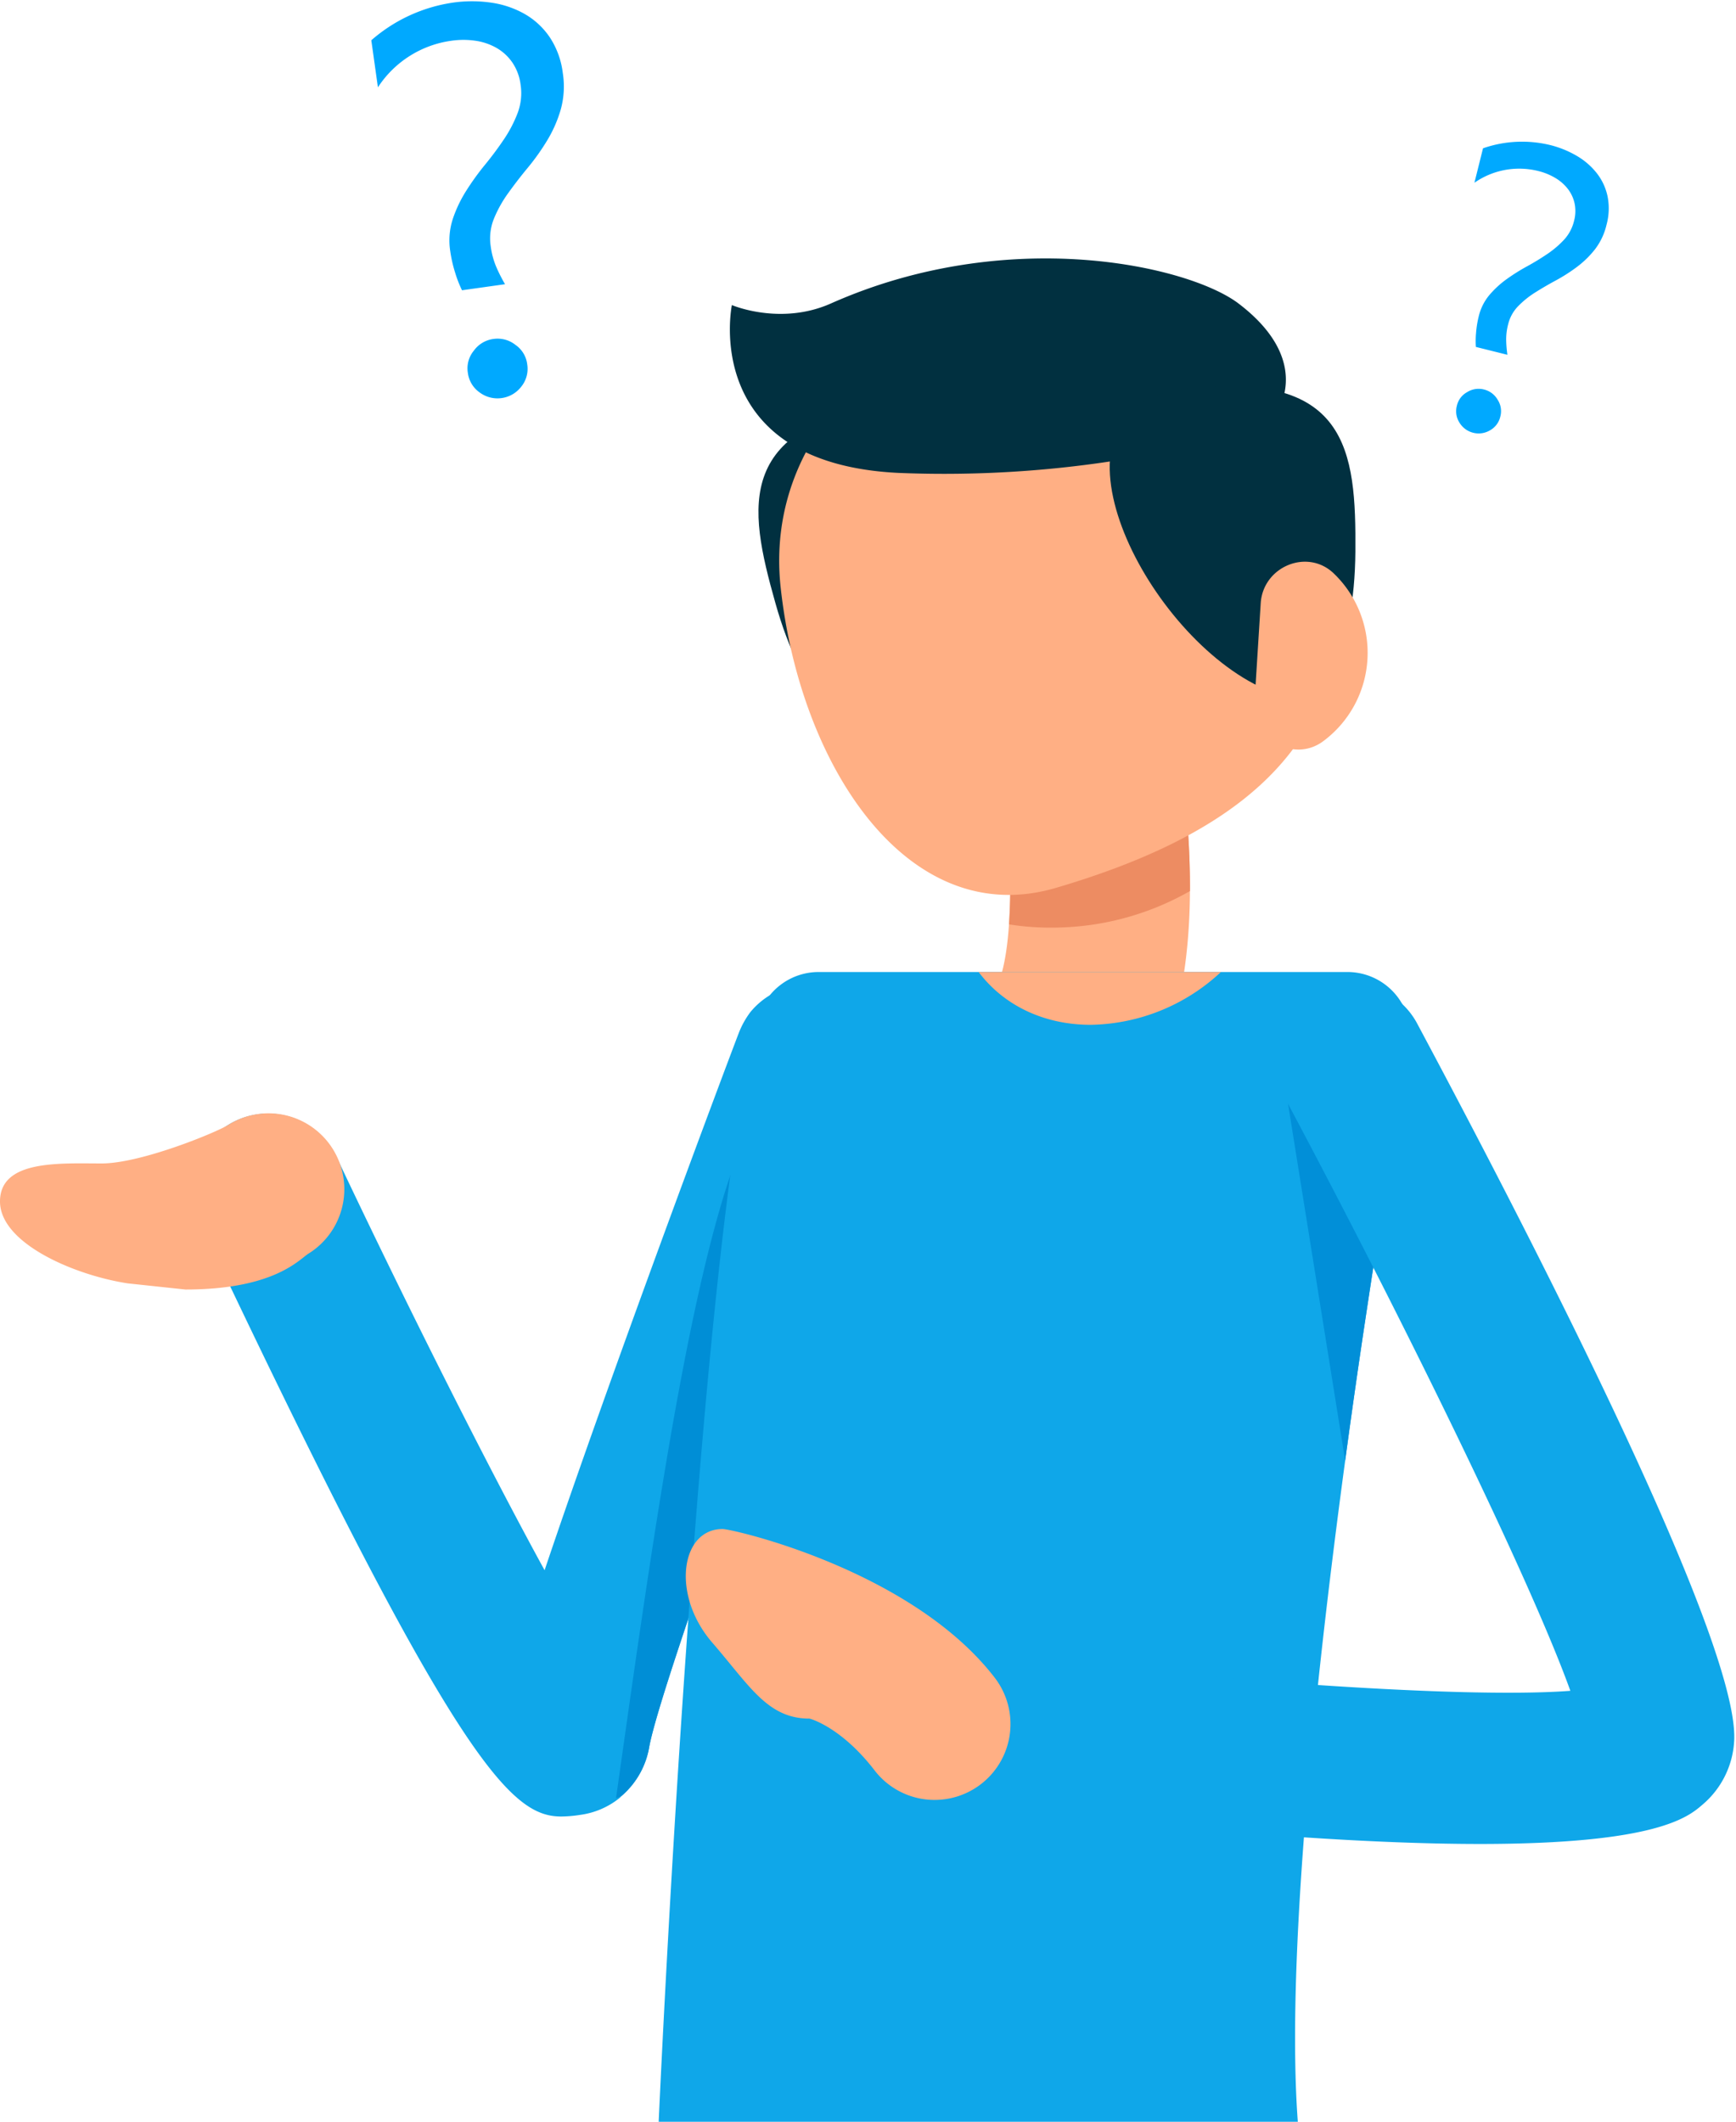
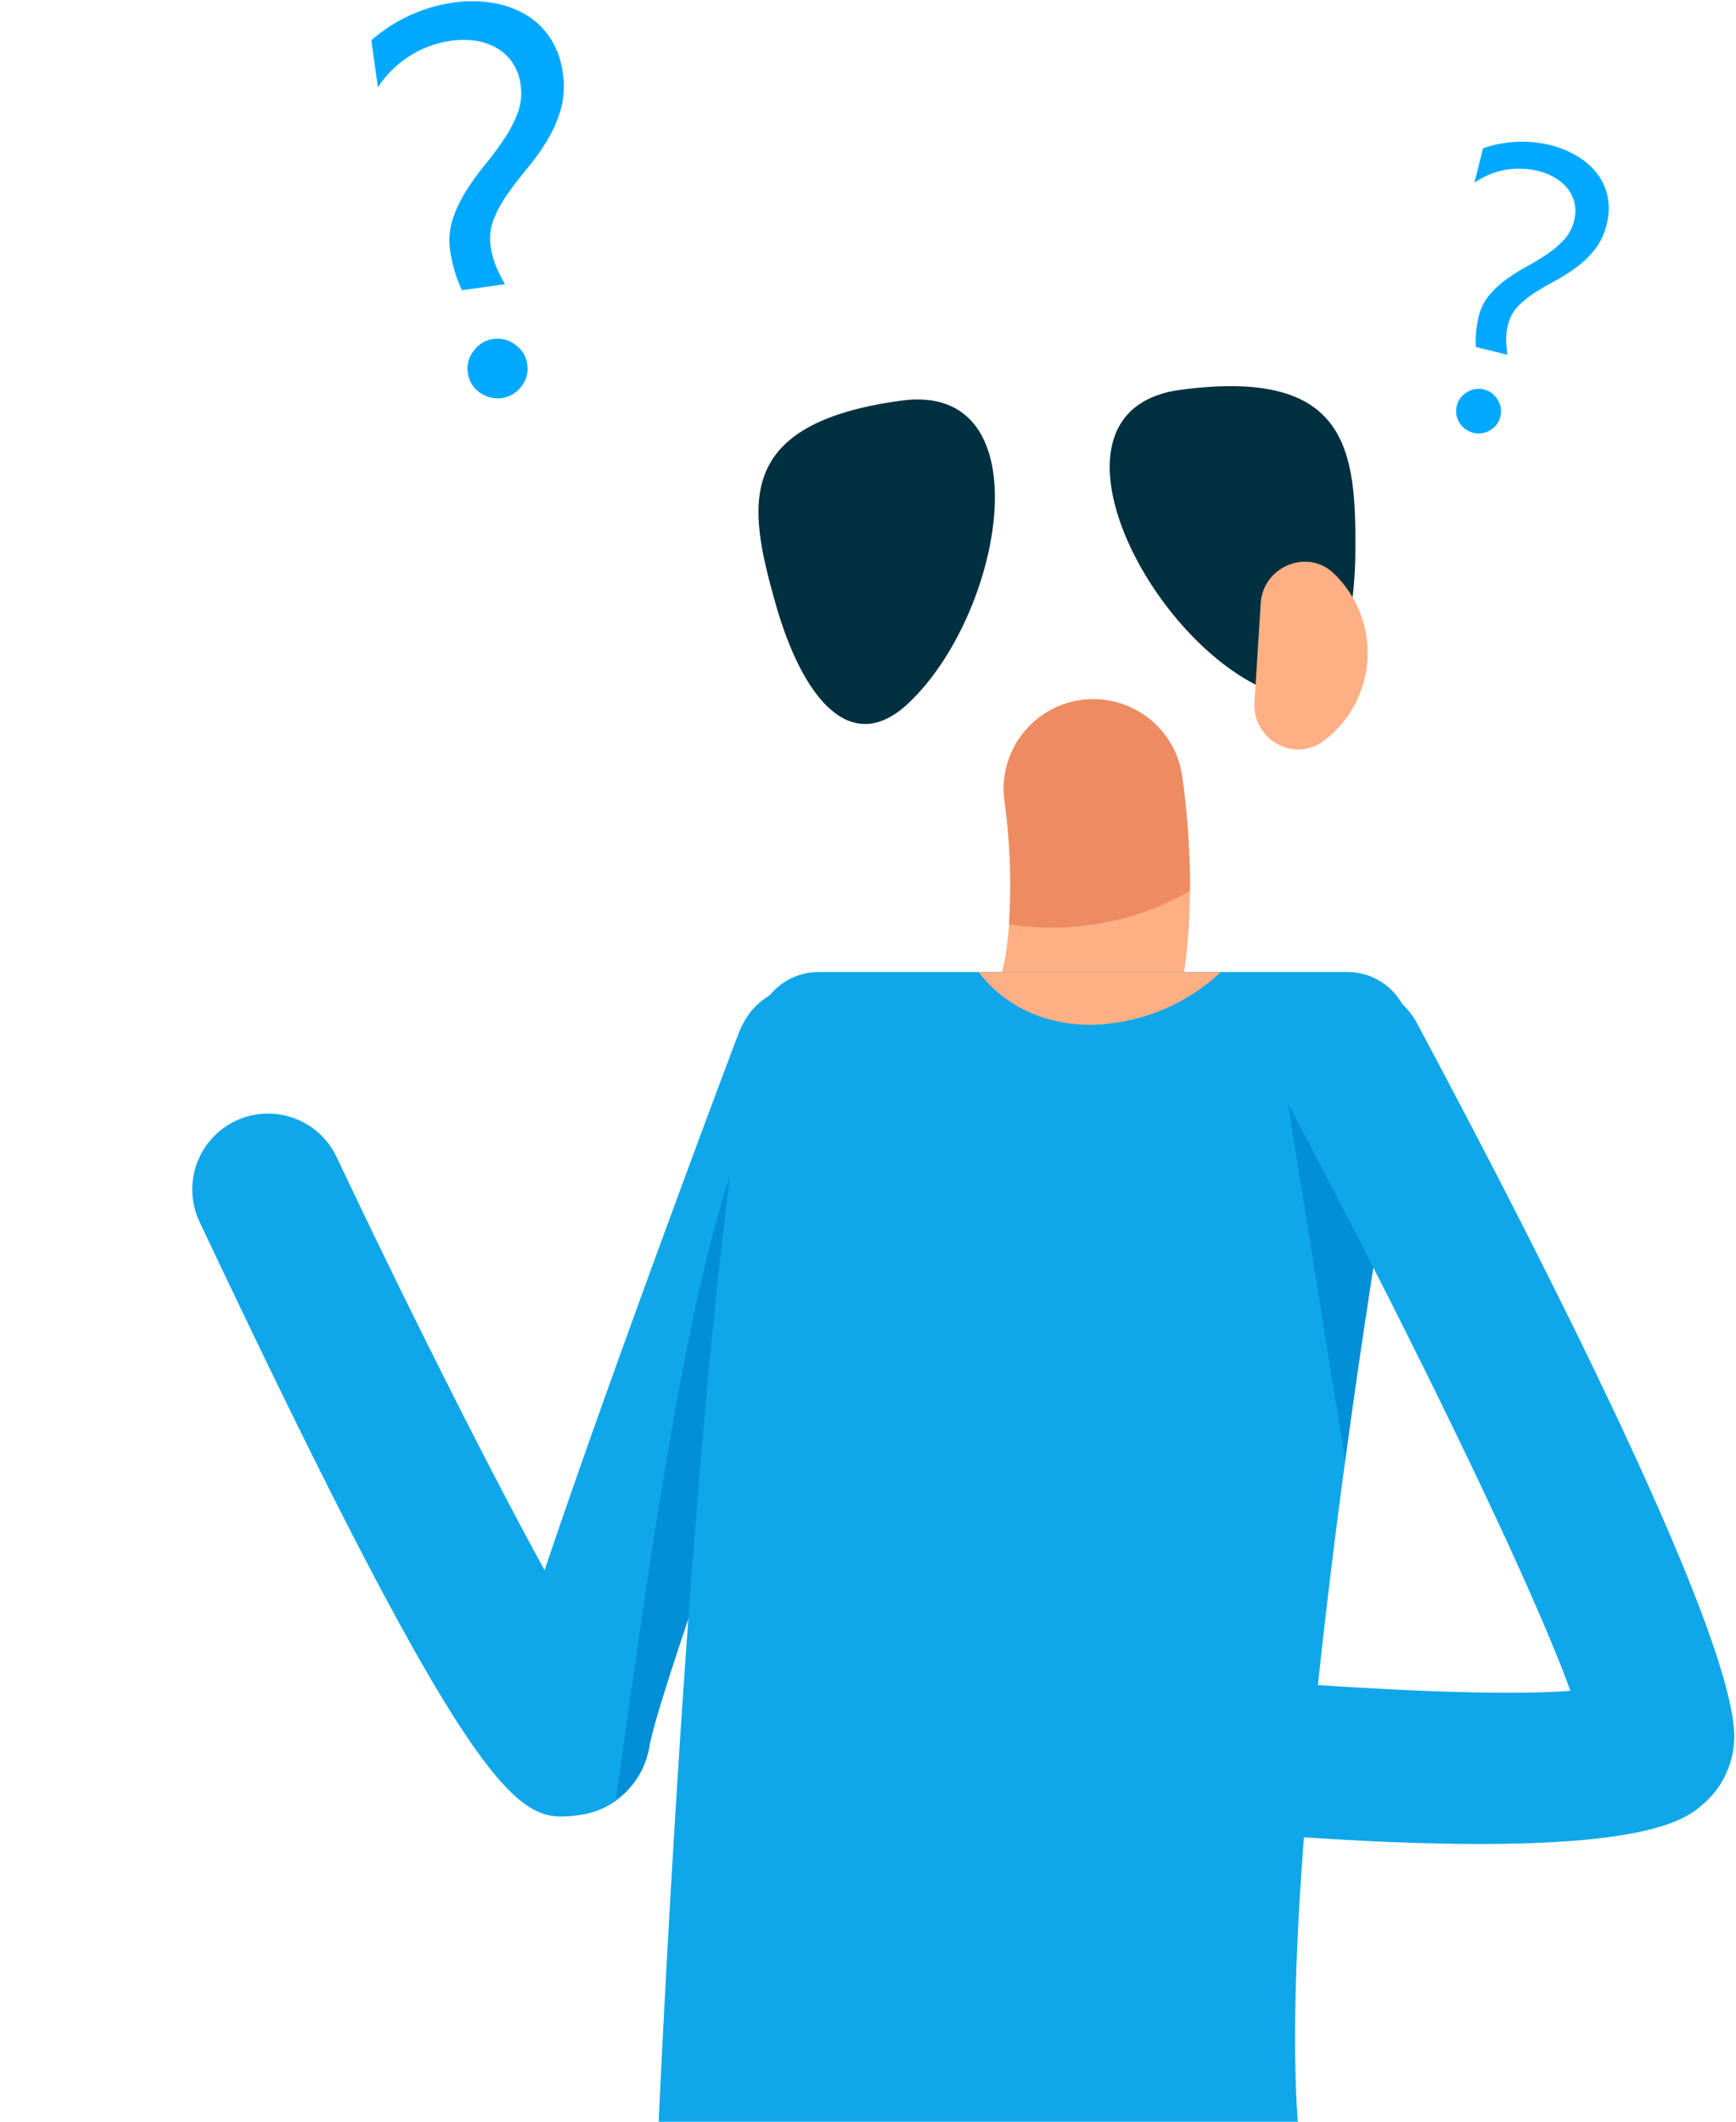
<svg xmlns="http://www.w3.org/2000/svg" width="311" height="380" viewBox="0 0 311 380">
  <path d="M161.475 71.749c25.688-3.494 18.385 38.137 1.209 54.249-10.369 9.721-19.028-1.133-23.783-18.023-4.914-17.418-7.548-32.137 22.574-36.226Z" fill="#013040" />
  <path d="M213.176 159.59c-.052 11.567-1.811 25.471-8.056 35.461-8.243 13.086-9.879 15.774-10.054 16.066a16.063 16.063 0 0 1-29.321-4.337 16.065 16.065 0 0 1 1.746-12.138s1.35-2.22 10.458-16.708c1.583-2.454 2.453-7.069 2.81-12.385.471-7.271.215-14.571-.765-21.791a16.065 16.065 0 0 1 7.587-16.23 16.076 16.076 0 0 1 12.208-1.817 16.07 16.07 0 0 1 9.895 7.379 16.058 16.058 0 0 1 2.091 5.936 141.325 141.325 0 0 1 1.401 20.564Z" fill="#FFAF84" />
  <path d="M157.735 194.642c-14.9 39.609-39.317 106.734-41.42 118.185a14.828 14.828 0 0 1-4.966 8.822 2.68 2.68 0 0 1-.409.409 14.25 14.25 0 0 1-7.01 2.98c-1.12.182-2.253.28-3.388.292-9.108 0-19.1-9.756-64.789-106.5a13.577 13.577 0 1 1 24.542-11.626c12.321 26.056 26.926 55.149 37.267 74.019 11.631-34.585 31.722-88.215 34.766-96.16a15.656 15.656 0 0 1 2.1-3.8 13.625 13.625 0 0 1 17.312-3.169 13.626 13.626 0 0 1 5.998 16.547l-.003.001Z" fill="#0FA7E9" />
  <path d="M157.735 194.642c-14.9 39.609-39.317 106.734-41.42 118.185a14.828 14.828 0 0 1-4.966 8.822c-.35.117-.7.292-.993.409 7.186-50.534 16.241-118.126 29.152-127.181.292-.234 13.2-10.34 16.475-12.969a13.622 13.622 0 0 1 2.474 6.147 13.626 13.626 0 0 1-.722 6.587Z" fill="#008ED6" />
  <path d="M252.494 187.342c-1.519 8.646-3.271 19.279-5.141 31.2-2.1 13.145-4.323 27.866-6.368 43.056-5.842 43.231-10.536 90.828-8.485 118.402H118s6.961-156.2 17.768-197.562a11.277 11.277 0 0 1 10.931-8.354h94.635a11.284 11.284 0 0 1 11.16 13.258Z" fill="#0FA7E9" />
  <path d="M247.352 218.537c-2.1 13.145-4.323 27.866-6.368 43.056l-11.976-74.778 18.344 31.722Z" fill="#018FD8" />
  <path d="M265.124 330.248c-20.348 0-51.451-2-99.379-7.992a13.593 13.593 0 0 1-11.802-15.172 13.593 13.593 0 0 1 15.172-11.801c42.256 5.281 92.065 9.067 112.209 7.536-7.1-19.787-30.128-66.868-51.334-106.547a13.588 13.588 0 0 1 5.504-18.544 13.59 13.59 0 0 1 18.472 5.742c21.394 40.024 57.206 109.872 56.721 127.959a16.071 16.071 0 0 1-5.743 11.824c-2.513 2.158-8.156 6.995-39.82 6.995Z" fill="#0FA7E9" />
  <path d="M213.176 159.59a49.852 49.852 0 0 1-24.878 6.543 45.735 45.735 0 0 1-7.537-.584c.471-7.271.215-14.571-.765-21.791a16.065 16.065 0 0 1 7.586-16.23 16.062 16.062 0 0 1 17.894.884 16.058 16.058 0 0 1 6.301 10.614 141.333 141.333 0 0 1 1.399 20.564Z" fill="#ED8C62" />
-   <path d="M139.847 105.153c3.47 32.131 22.86 61.657 49.336 53.858 31.623-9.312 51.071-24.285 51.071-52.491a51.073 51.073 0 0 0-51.071-51.065c-28.199 0-52.368 21.662-49.336 49.698Zm27.598 217.208a13.546 13.546 0 0 1-10.772-5.3c-6.046-7.84-11.614-9.266-11.655-9.266-7.507 0-10.691-5.836-17.4-13.589-7.414-8.547-5.678-20.365 1.828-20.365 1.828 0 33.9 7.332 48.758 26.634a13.598 13.598 0 0 1 1.43 14.288 13.59 13.59 0 0 1-12.185 7.596l-.004.002Zm-144.532-92.51C13.332 228.39 0 222.677 0 215.176s10.714-6.806 18.215-6.806c7.081-.006 20.512-5.556 22.591-6.858a13.592 13.592 0 0 1 10.282-1.788 13.601 13.601 0 0 1 8.517 6.033 13.582 13.582 0 0 1-.469 15.14 13.582 13.582 0 0 1-3.888 3.633c-1.677 1.057-6.135 6.415-22.019 6.42l-10.316-1.099Z" fill="#FFAF84" />
-   <path d="M227.127 76.288c4.837-5.772 5.129-14.056-5.258-21.937-8.885-6.736-41.18-14.149-73.014 0-9.043 4.019-17.742.286-17.742.286s-5.854 28.3 29.806 30.057a200.28 200.28 0 0 0 66.208-8.406Z" fill="#013040" />
  <path d="M211.471 69.815c-25.7 3.417-7.67 41.648 13.156 52.649 12.572 6.642 18.046-6.123 18.186-23.666.126-18.094-1.208-32.985-31.342-28.983Z" fill="#013040" />
-   <path d="M244.968 118.158a19.67 19.67 0 0 1-7.922 14.593c-5.264 3.914-12.712-.385-12.309-6.929l1.116-17.789c.415-6.549 8.343-9.879 13.08-5.34a19.692 19.692 0 0 1 6.035 15.465Zm-26.236 55.92a34.961 34.961 0 0 1-23.316 9.464c-8.582 0-15.715-3.622-20.1-9.464h43.416Z" fill="#FFAF84" />
+   <path d="M244.968 118.158a19.67 19.67 0 0 1-7.922 14.593c-5.264 3.914-12.712-.385-12.309-6.929l1.116-17.789c.415-6.549 8.343-9.879 13.08-5.34a19.692 19.692 0 0 1 6.035 15.465Zm-26.236 55.92a34.961 34.961 0 0 1-23.316 9.464c-8.582 0-15.715-3.622-20.1-9.464h43.416" fill="#FFAF84" />
  <path d="M264.403 62.135a15.653 15.653 0 0 1 .029-2.506 17.98 17.98 0 0 1 .475-2.953 9.283 9.283 0 0 1 1.903-3.826 17.261 17.261 0 0 1 3.067-2.83 34.748 34.748 0 0 1 3.667-2.307 44.94 44.94 0 0 0 3.645-2.219 17.357 17.357 0 0 0 3.01-2.564 7.576 7.576 0 0 0 1.788-3.367 6.767 6.767 0 0 0 .095-3.142 6.489 6.489 0 0 0-1.229-2.614 7.991 7.991 0 0 0-2.267-1.962c-.939-.55-1.953-.96-3.011-1.217a14.015 14.015 0 0 0-11.435 2.102l1.538-6.17a21.267 21.267 0 0 1 11.95-.6 17.973 17.973 0 0 1 4.838 1.95 12.702 12.702 0 0 1 3.6 3.114 10.11 10.11 0 0 1 1.927 4.148c.33 1.677.268 3.408-.181 5.057a11.542 11.542 0 0 1-2.06 4.402 17.207 17.207 0 0 1-3.228 3.161 30.464 30.464 0 0 1-3.788 2.426 61.777 61.777 0 0 0-3.73 2.174 16.572 16.572 0 0 0-3.054 2.464 7.027 7.027 0 0 0-1.776 3.244 10.671 10.671 0 0 0-.342 3.024c.027.81.099 1.617.217 2.418l-5.648-1.407Zm-.482 15.371a3.991 3.991 0 0 1-2.454-1.803 3.777 3.777 0 0 1-.475-3.023 3.7 3.7 0 0 1 1.838-2.447 3.858 3.858 0 0 1 3.023-.474 3.851 3.851 0 0 1 2.447 1.838 3.707 3.707 0 0 1 .475 3.024 3.775 3.775 0 0 1-1.839 2.446 3.994 3.994 0 0 1-3.015.44ZM82.768 51.985a20.868 20.868 0 0 1-1.22-3.121 23.944 23.944 0 0 1-.89-3.902 12.412 12.412 0 0 1 .444-5.7 23.1 23.1 0 0 1 2.393-5.05 46.526 46.526 0 0 1 3.387-4.699 59.311 59.311 0 0 0 3.408-4.58 23.185 23.185 0 0 0 2.442-4.685c.607-1.62.79-3.368.531-5.079a9.069 9.069 0 0 0-1.457-3.944 8.674 8.674 0 0 0-2.835-2.631 10.706 10.706 0 0 0-3.795-1.296 15.007 15.007 0 0 0-4.342.005 18.749 18.749 0 0 0-13.131 8.337l-1.184-8.425A28.449 28.449 0 0 1 81.045.484a24.051 24.051 0 0 1 6.98-.005c2.12.301 4.165 1 6.026 2.058a13.539 13.539 0 0 1 4.464 4.18 14.84 14.84 0 0 1 2.308 6.364c.343 2.165.222 4.38-.357 6.494a23.016 23.016 0 0 1-2.418 5.538 40.835 40.835 0 0 1-3.478 4.906 82.247 82.247 0 0 0-3.532 4.572 22.168 22.168 0 0 0-2.554 4.582 9.4 9.4 0 0 0-.578 4.914c.174 1.353.54 2.674 1.088 3.923a28.86 28.86 0 0 0 1.48 2.892l-7.706 1.083Zm7.106 19.308a5.344 5.344 0 0 1-3.948-1.007 5.054 5.054 0 0 1-2.11-3.512 4.954 4.954 0 0 1 1.06-3.956 5.155 5.155 0 0 1 3.511-2.11 5.155 5.155 0 0 1 3.957 1.06 4.954 4.954 0 0 1 2.11 3.511 5.053 5.053 0 0 1-1.06 3.957 5.344 5.344 0 0 1-3.52 2.057Z" fill="#00A9FF" />
</svg>